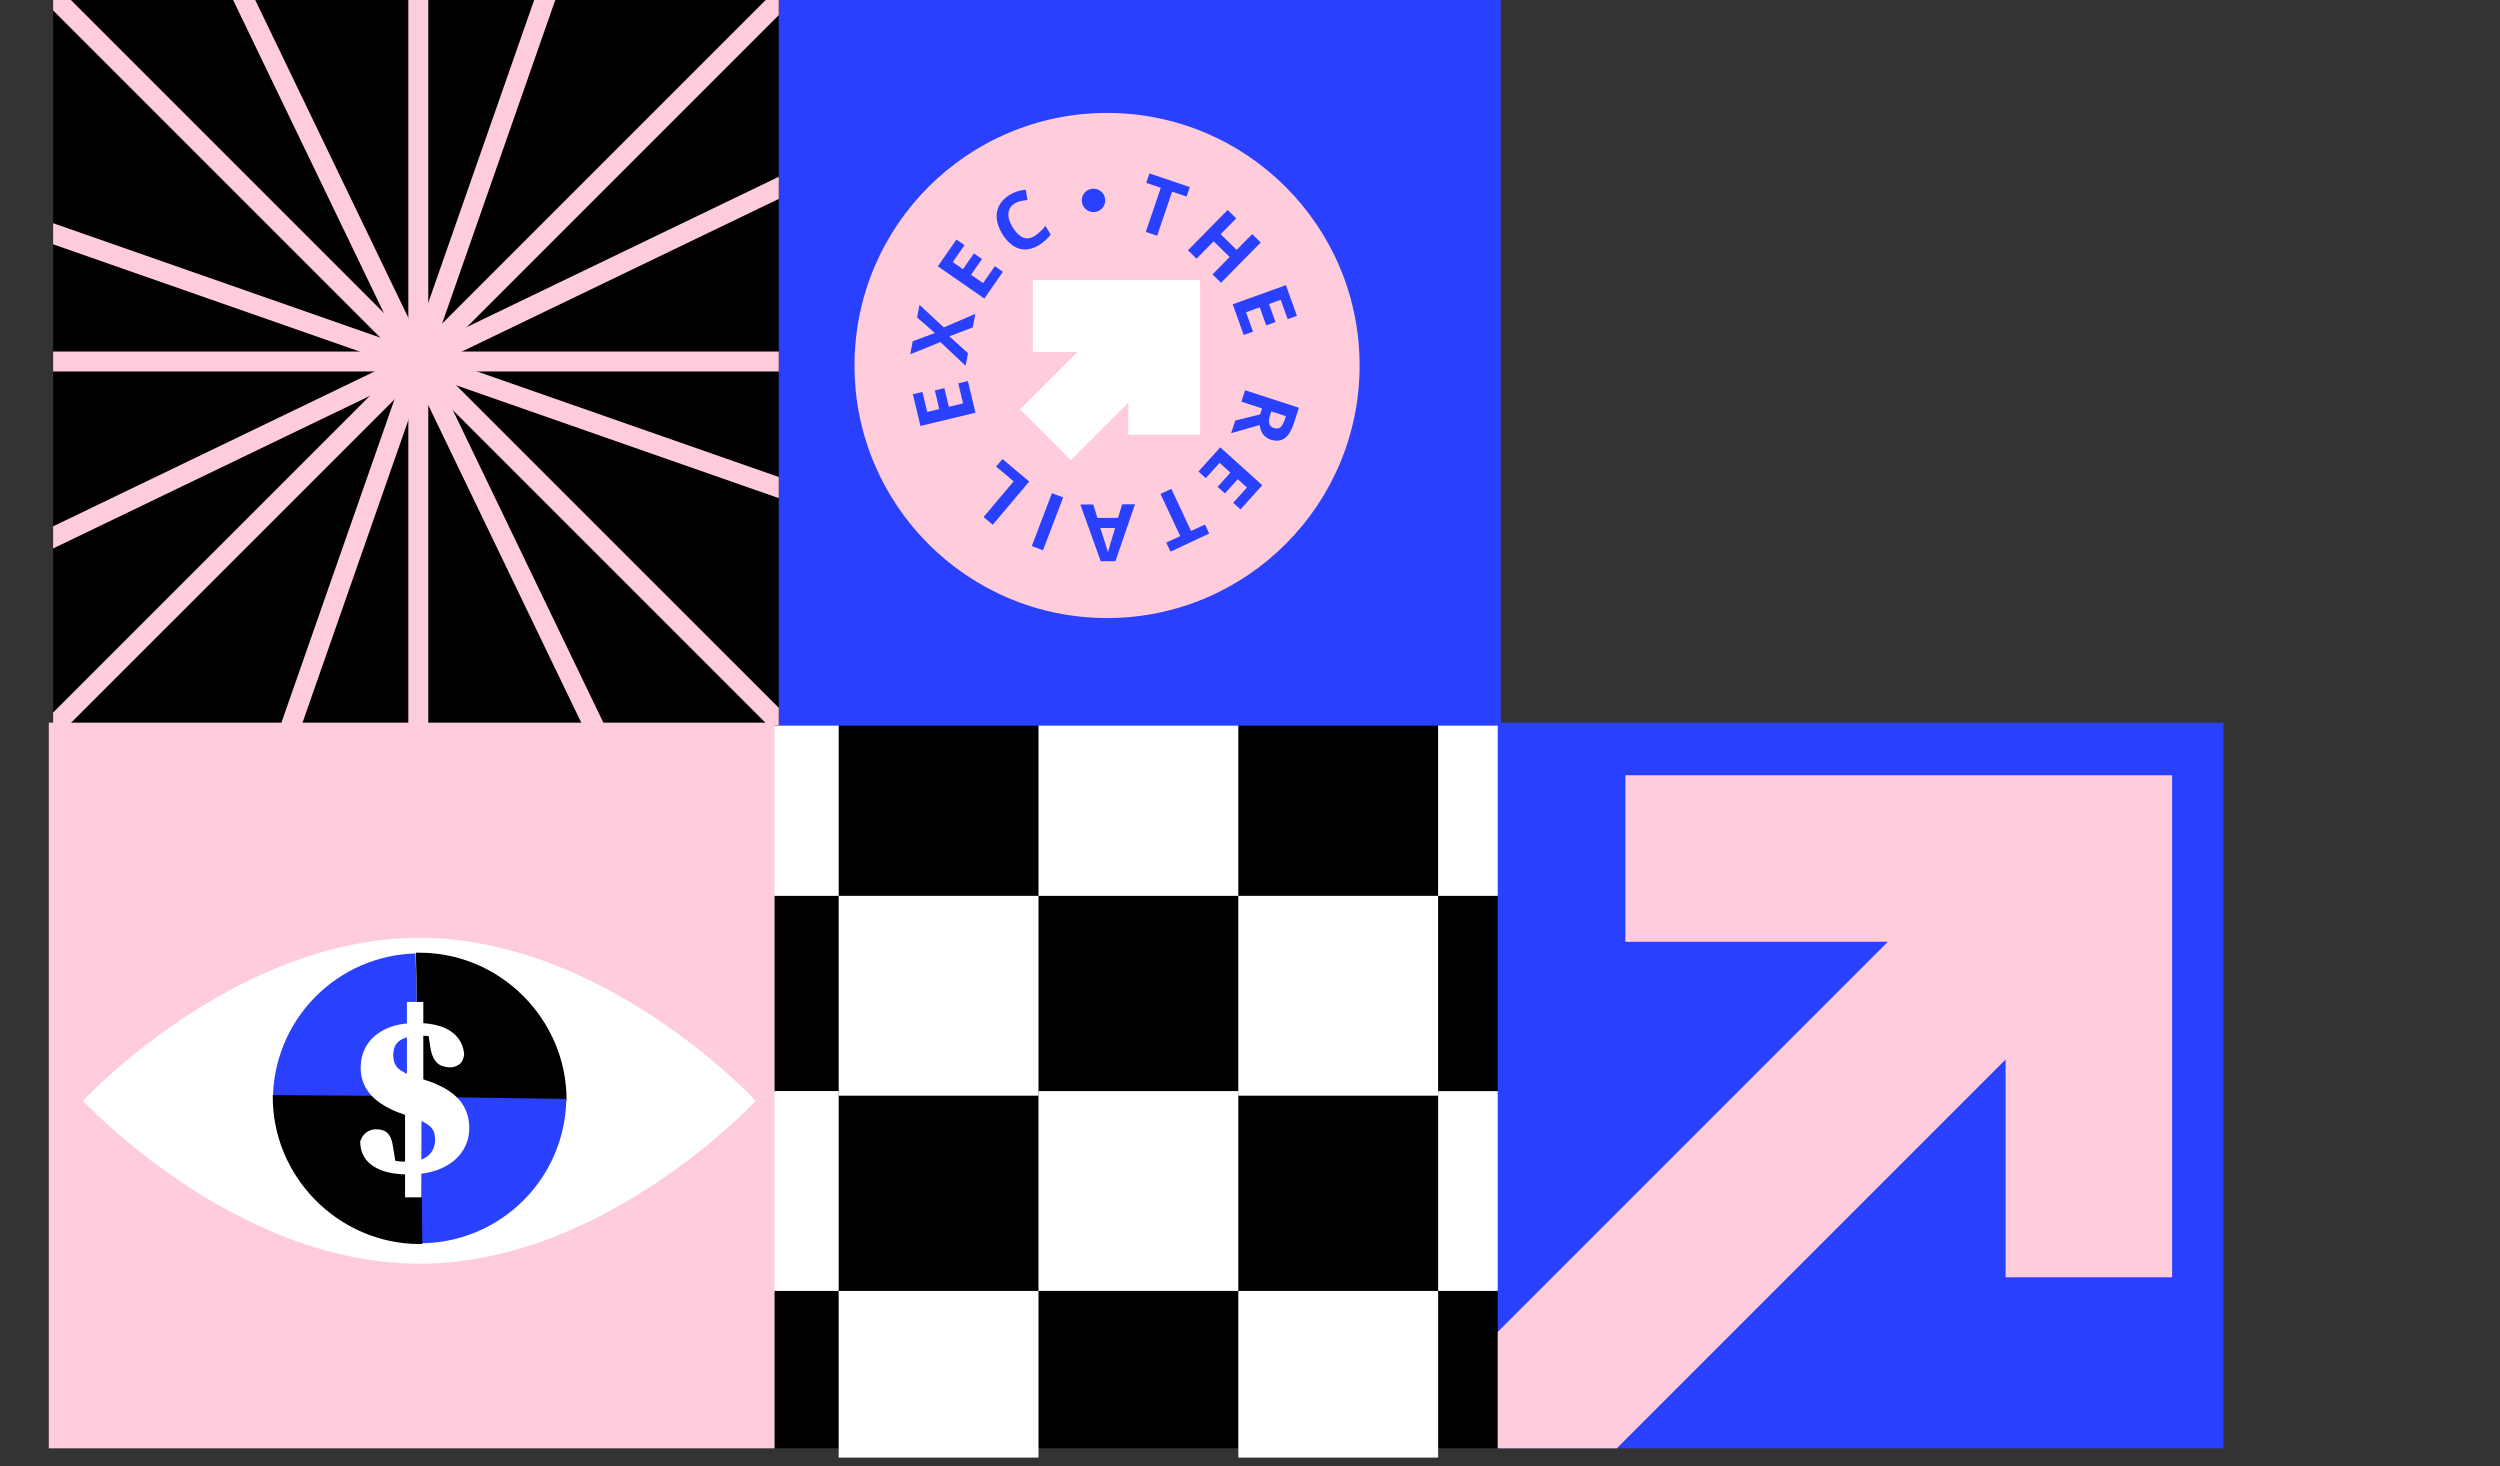
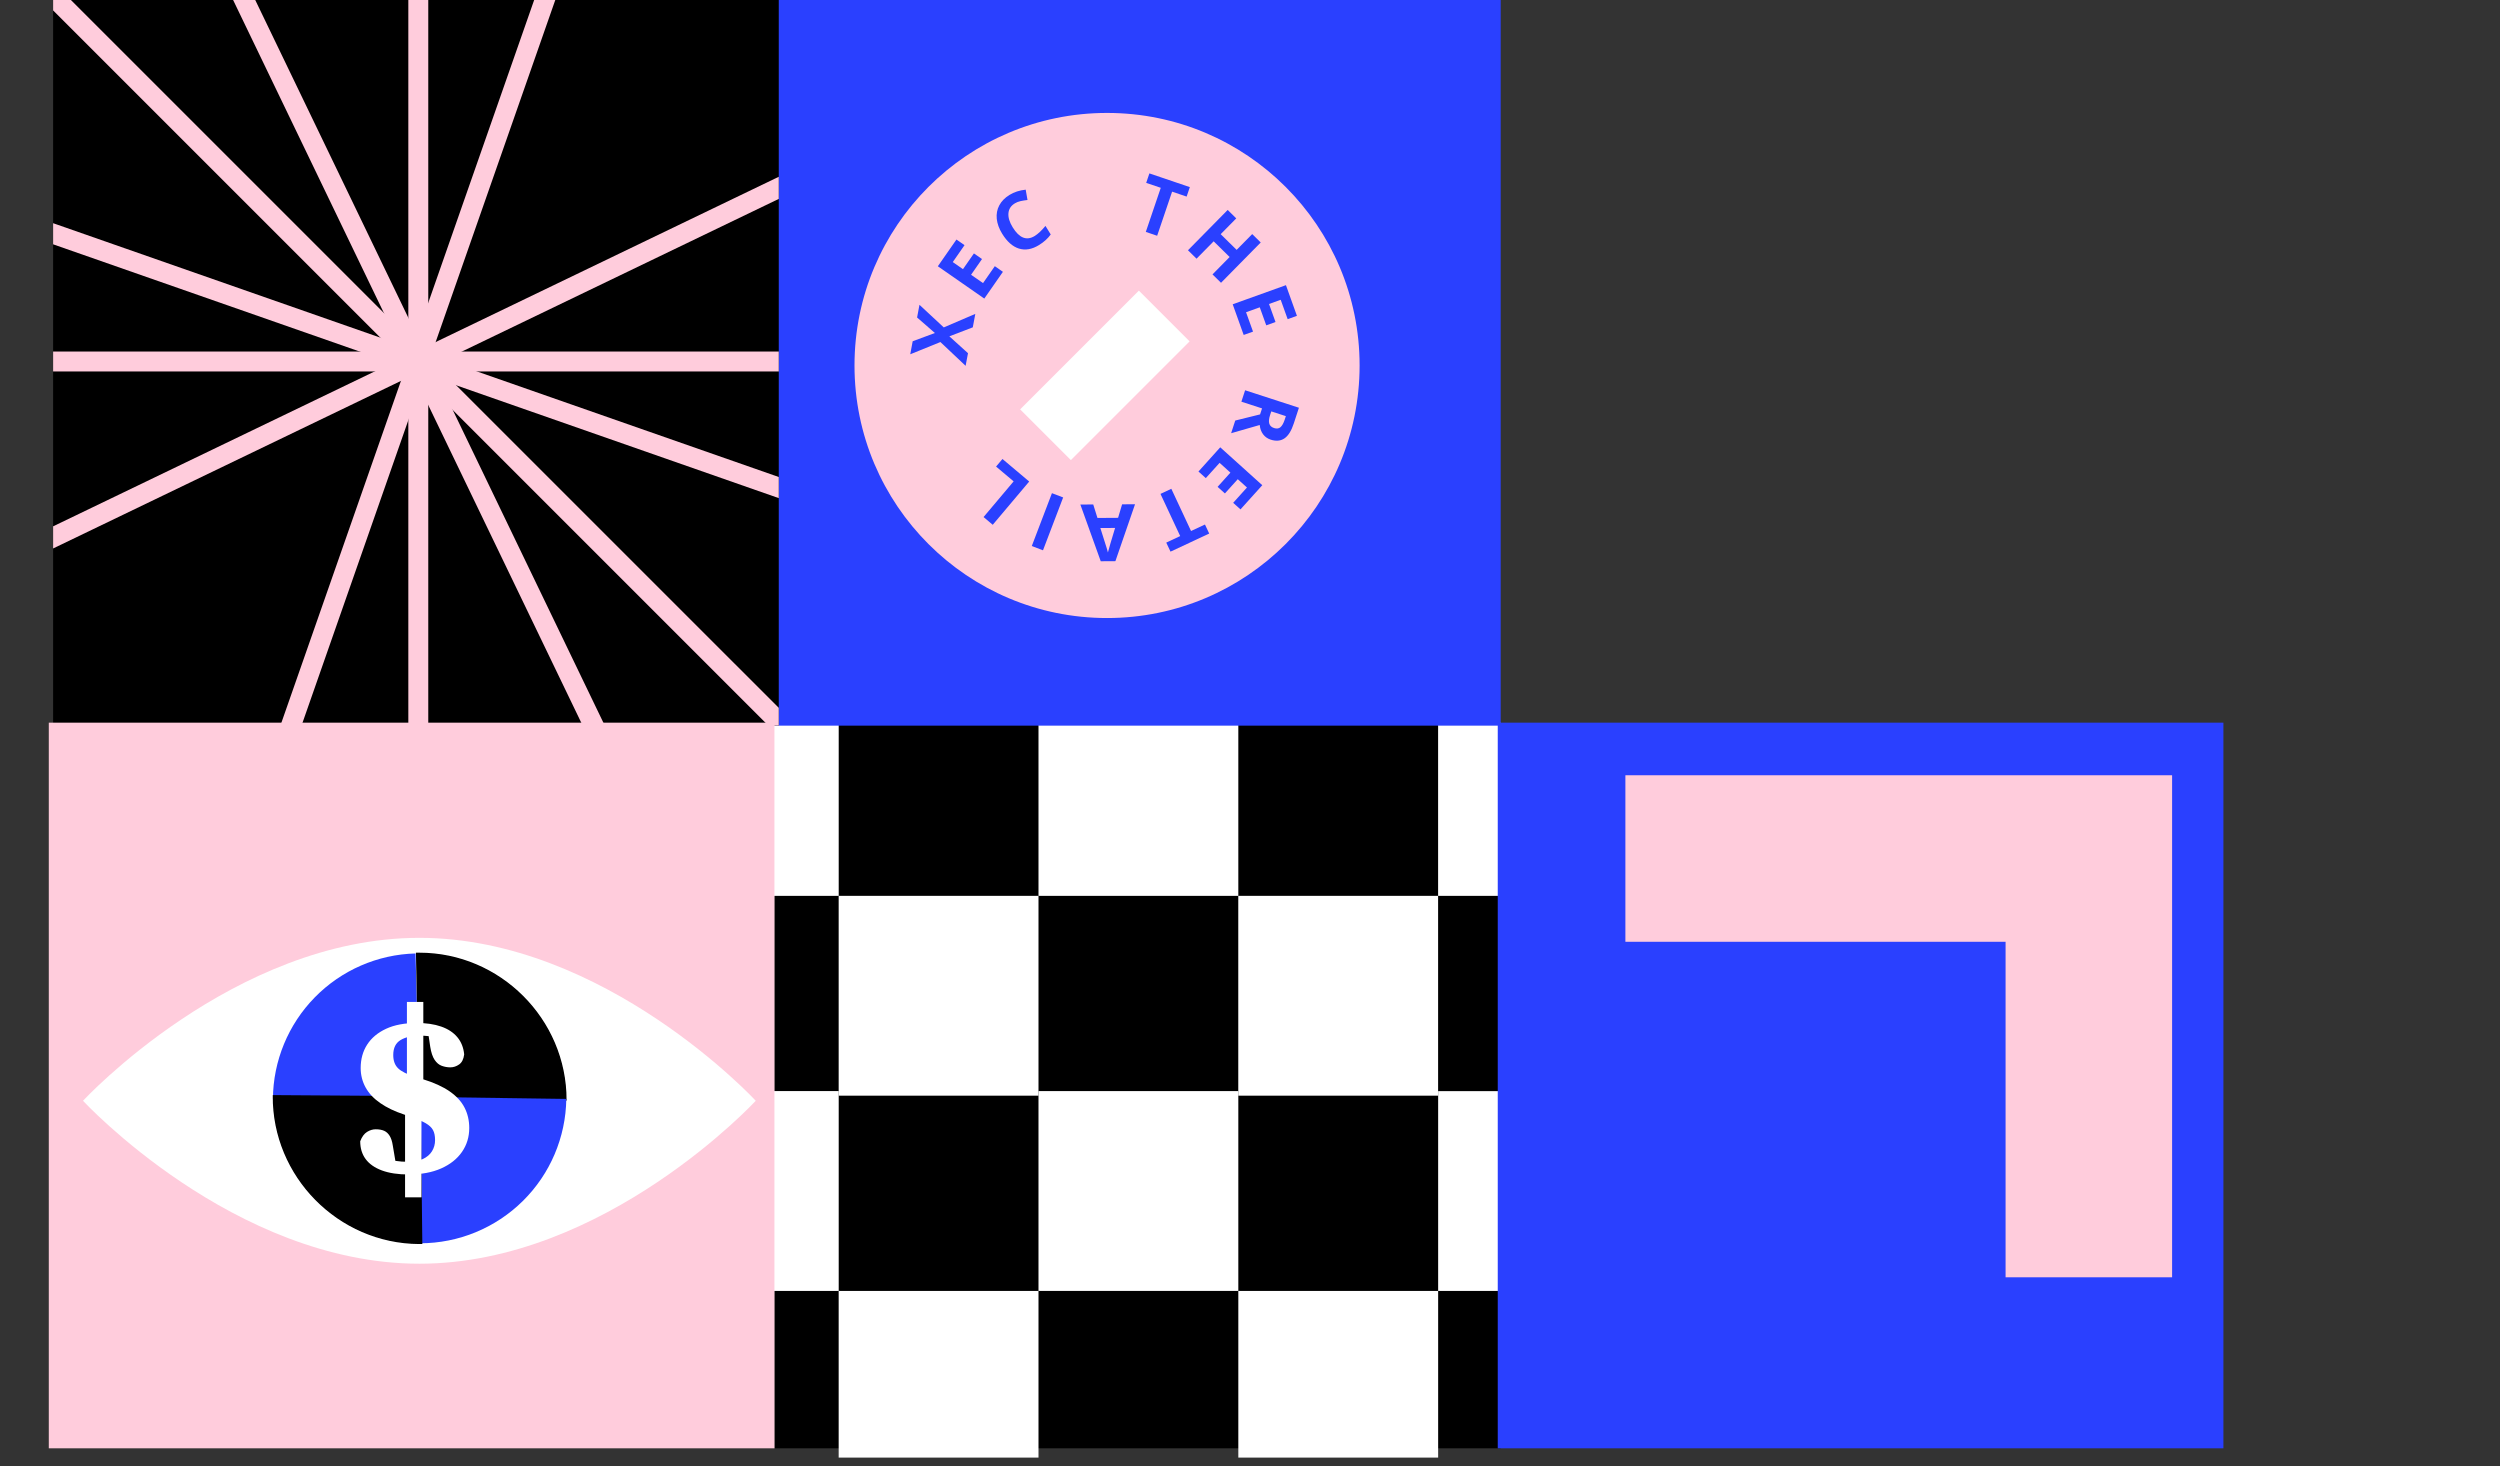
<svg xmlns="http://www.w3.org/2000/svg" id="Layer_1" data-name="Layer 1" viewBox="0 0 578 339">
  <rect x="0" y="0" width="578" height="339" fill="#333333" stroke="none" />
  <defs>
    <style> .cls-1 { fill: #fff; } .cls-2 { stroke-width: 4.61px; } .cls-2, .cls-3, .cls-4, .cls-5 { stroke-miterlimit: 10; } .cls-2, .cls-6, .cls-4, .cls-5 { fill: none; } .cls-2, .cls-5 { stroke: #ffccdc; } .cls-7 { clip-path: url(#clippath-2); } .cls-8 { clip-path: url(#clippath-1); } .cls-3 { stroke: #000; stroke-width: .34px; } .cls-9 { fill: #2a40ff; } .cls-10 { clip-path: url(#clippath); } .cls-4 { stroke: #fff; stroke-width: 16.59px; } .cls-5 { stroke-width: 38.5px; } .cls-11 { fill: #ffccdc; } </style>
    <clipPath id="clippath">
      <rect class="cls-6" x="177.05" y="167.08" width="169.92" height="169.92" />
    </clipPath>
    <clipPath id="clippath-1">
      <rect class="cls-6" x="12.28" width="167.77" height="167.77" />
    </clipPath>
    <clipPath id="clippath-2">
      <rect class="cls-6" x="346.28" y="167.08" width="167.77" height="167.77" />
    </clipPath>
  </defs>
  <g>
    <rect x="179.19" y="167.08" width="167.77" height="167.77" />
    <g class="cls-10">
      <g>
        <rect class="cls-1" x="332.5" y="160.92" width="46.2" height="46.2" transform="translate(539.61 -171.57) rotate(90)" />
        <rect class="cls-1" x="286.3" y="207.12" width="46.2" height="46.2" transform="translate(539.61 -79.18) rotate(90)" />
        <rect class="cls-1" x="332.5" y="252.26" width="46.2" height="46.2" transform="translate(630.96 -80.23) rotate(90)" />
        <rect class="cls-1" x="286.3" y="298.46" width="46.2" height="46.2" transform="translate(630.96 12.16) rotate(90)" />
        <rect class="cls-1" x="240.1" y="160.92" width="46.2" height="46.2" transform="translate(447.22 -79.18) rotate(90)" />
        <rect class="cls-1" x="193.91" y="207.12" width="46.2" height="46.2" transform="translate(447.22 13.21) rotate(90)" />
        <rect class="cls-1" x="240.1" y="252.26" width="46.2" height="46.2" transform="translate(538.56 12.16) rotate(90)" />
        <rect class="cls-1" x="193.91" y="298.46" width="46.2" height="46.2" transform="translate(538.56 104.55) rotate(90)" />
        <rect class="cls-1" x="147.71" y="160.92" width="46.2" height="46.2" transform="translate(354.83 13.21) rotate(90)" />
-         <rect class="cls-1" x="101.51" y="207.12" width="46.2" height="46.2" transform="translate(354.83 105.6) rotate(90)" />
        <rect class="cls-1" x="147.71" y="252.26" width="46.2" height="46.2" transform="translate(446.17 104.55) rotate(90)" />
        <rect class="cls-1" x="54.6" y="160.92" width="46.2" height="46.2" transform="translate(261.72 106.32) rotate(90)" />
        <rect class="cls-1" x="54.6" y="252.26" width="46.2" height="46.2" transform="translate(353.06 197.67) rotate(90)" />
        <rect class="cls-1" x="101.51" y="298.46" width="46.2" height="46.2" transform="translate(446.17 196.95) rotate(90)" />
      </g>
    </g>
  </g>
  <rect class="cls-9" x="179.19" width="167.77" height="167.77" />
  <g>
    <circle class="cls-11" cx="255.95" cy="84.5" r="58.39" />
    <g>
      <path class="cls-9" d="m267.54,54.51l-2.63-.89,3.46-10.2-3.37-1.14.74-2.19,9.35,3.17-.74,2.19-3.36-1.14-3.46,10.2Z" />
      <path class="cls-9" d="m282.3,65.38l-1.97-1.94,3.96-4.02-3.69-3.63-3.96,4.02-1.98-1.95,9.18-9.32,1.98,1.95-3.6,3.65,3.69,3.63,3.6-3.65,1.97,1.94-9.18,9.32Z" />
      <path class="cls-9" d="m287.54,77.44l-2.54-7.09,12.31-4.42,2.54,7.09-2.14.77-1.61-4.48-2.7.97,1.5,4.17-2.14.77-1.5-4.17-3.17,1.14,1.61,4.48-2.16.77Z" />
      <path class="cls-9" d="m291.78,94.42l-4.77-1.55.86-2.64,12.44,4.04-1.18,3.62c-.55,1.69-1.26,2.84-2.14,3.45-.88.61-1.95.71-3.2.31-.73-.24-1.32-.65-1.76-1.24s-.7-1.3-.78-2.15c-3.41.96-5.61,1.6-6.61,1.9l.95-2.93,5.74-1.42.46-1.4Zm2.14.7l-.28.85c-.27.83-.33,1.5-.18,1.98.15.49.52.83,1.12,1.02.59.19,1.08.13,1.46-.2.38-.33.71-.91.99-1.76l.26-.8-3.36-1.09Z" />
      <path class="cls-9" d="m277.08,109.02l5.04-5.6,9.72,8.76-5.04,5.59-1.69-1.52,3.19-3.54-2.13-1.92-2.97,3.29-1.69-1.52,2.96-3.29-2.5-2.26-3.19,3.53-1.7-1.53Z" />
      <path class="cls-9" d="m268.3,114.19l2.51-1.18,4.56,9.76,3.22-1.5.98,2.09-8.95,4.18-.98-2.09,3.22-1.51-4.56-9.76Z" />
      <path class="cls-9" d="m252.76,116.64l.97,3.11,4.77-.03.93-3.12,2.99-.02-4.54,13.16-3.39.02-4.71-13.11,2.99-.02Zm1.64,5.43c.89,2.82,1.4,4.41,1.51,4.78.11.37.19.66.24.88.19-.76.74-2.66,1.66-5.67l-3.41.02Z" />
      <path class="cls-9" d="m245.8,115.01l-4.66,12.22-2.59-.99,4.66-12.22,2.59.99Z" />
      <path class="cls-9" d="m237.95,111.33l-8.43,10-2.12-1.79,6.95-8.25-4.06-3.42,1.48-1.75,6.18,5.21Z" />
-       <path class="cls-9" d="m223.77,88.1l1.76,7.32-12.72,3.06-1.76-7.33,2.21-.53,1.11,4.63,2.79-.67-1.03-4.31,2.21-.53,1.04,4.31,3.28-.79-1.11-4.63,2.23-.54Z" />
+       <path class="cls-9" d="m223.77,88.1Z" />
      <path class="cls-9" d="m225.49,72.57l-.58,3.11-5.42,2.08,4.31,3.9-.55,2.92-5.83-5.5-6.97,2.83.56-3.01,5.14-1.91-4.12-3.58.55-2.94,5.62,5.23,7.29-3.13Z" />
      <path class="cls-9" d="m231.87,62.85l-4.3,6.18-10.74-7.47,4.3-6.18,1.87,1.3-2.72,3.91,2.36,1.64,2.53-3.64,1.87,1.3-2.53,3.64,2.77,1.92,2.72-3.91,1.88,1.31Z" />
      <path class="cls-9" d="m234.6,47.04c-.89.54-1.37,1.3-1.45,2.27-.08.97.25,2.05.98,3.24,1.53,2.49,3.22,3.16,5.09,2.01.78-.48,1.61-1.26,2.49-2.33l1.22,1.98c-.68.94-1.59,1.76-2.72,2.45-1.62,1-3.16,1.26-4.63.81-1.46-.46-2.76-1.61-3.89-3.45-.71-1.16-1.12-2.3-1.24-3.43-.11-1.13.08-2.17.59-3.12.51-.95,1.29-1.75,2.35-2.4,1.08-.67,2.33-1.07,3.75-1.22l.42,2.39c-.54.06-1.06.14-1.58.25-.51.11-.97.29-1.38.54Z" />
    </g>
    <g>
-       <polyline class="cls-4" points="238.79 73.06 269.17 73.06 269.17 100.51" />
      <line class="cls-4" x1="269.17" y1="73.06" x2="241.72" y2="100.51" />
    </g>
-     <circle class="cls-9" cx="252.82" cy="46.33" r="2.71" />
  </g>
  <g>
    <rect x="12.28" width="167.77" height="167.77" />
    <g class="cls-8">
      <g>
-         <line class="cls-2" x1="193.57" y1="-13.28" x2="-.15" y2="180.43" />
        <line class="cls-2" x1="-.15" y1="-13.28" x2="193.57" y2="180.43" />
        <line class="cls-2" x1="96.71" y1="-13.22" x2="96.71" y2="180.37" />
        <line class="cls-2" x1="-.08" y1="83.58" x2="193.5" y2="83.58" />
        <line class="cls-2" x1="130.63" y1="-13.41" x2="62.79" y2="180.56" />
        <line class="cls-2" x1="-.28" y1="49.65" x2="193.7" y2="117.5" />
        <line class="cls-2" x1="50.47" y1="-12.42" x2="142.96" y2="179.57" />
        <line class="cls-2" x1=".71" y1="129.82" x2="192.71" y2="37.33" />
      </g>
    </g>
  </g>
  <rect class="cls-11" x="11.28" y="167.08" width="167.77" height="167.77" />
  <rect class="cls-9" x="346.28" y="167.08" width="167.77" height="167.77" />
  <g>
    <path class="cls-1" d="m174.73,254.5s-34.82,37.67-77.77,37.67-77.77-37.67-77.77-37.67c0,0,34.82-37.67,77.77-37.67s77.77,37.67,77.77,37.67Z" />
    <path class="cls-9" d="m96.96,254.28l-33.86-.23c.06-8.78,3.54-17.2,9.69-23.47,6.15-6.27,14.5-9.91,23.28-10.14l.89,33.84Z" />
    <path class="cls-3" d="m96.96,254.28l-.62-33.85c.21,0,.42,0,.62,0,18.57,0,33.86,15.28,33.86,33.86h-33.86Z" />
    <path class="cls-9" d="m97.08,253.6l33.85.47c-.12,8.88-3.73,17.36-10.05,23.6s-14.83,9.76-23.71,9.78l-.09-33.86Z" />
    <path class="cls-3" d="m97.08,253.6l.39,33.85c-.21,0-.42,0-.62,0-18.57-.13-33.75-15.52-33.62-34.09l33.86.23Z" />
    <path class="cls-1" d="m94.5,271.54c-2.46,0-4.52-.31-6.2-.93-1.67-.62-2.93-1.5-3.77-2.64s-1.25-2.51-1.25-4.11c.39-1.03.92-1.75,1.58-2.16.66-.41,1.33-.61,2-.61.78,0,1.43.12,1.95.35.52.23.94.62,1.28,1.17.34.55.58,1.29.72,2.22l.8,4.75-4.75-2.83c.89.43,1.68.77,2.38,1.04.69.27,1.45.47,2.27.61.82.14,1.8.21,2.94.21,1.28,0,2.38-.21,3.31-.64.92-.43,1.63-1.02,2.11-1.79s.72-1.63.72-2.59-.16-1.74-.48-2.32c-.32-.59-.88-1.11-1.68-1.58-.8-.46-1.91-.94-3.34-1.44l-1.71-.59c-2.14-.71-3.95-1.58-5.45-2.62-1.5-1.03-2.63-2.23-3.39-3.6s-1.15-2.88-1.15-4.51c0-2.06.5-3.87,1.5-5.42,1-1.55,2.46-2.77,4.38-3.66,1.92-.89,4.29-1.34,7.1-1.34,2.17,0,4.05.28,5.63.83,1.58.55,2.83,1.37,3.74,2.46s1.43,2.41,1.58,3.98c-.14,1.1-.53,1.88-1.17,2.32-.64.45-1.32.67-2.03.67s-1.33-.12-1.98-.35c-.64-.23-1.19-.69-1.66-1.39-.46-.69-.8-1.7-1.01-3.02l-.53-3.58,4.54,2.51c-.93-.43-1.74-.75-2.43-.96s-1.35-.36-1.98-.43-1.31-.11-2.06-.11c-1.78,0-3.24.34-4.38,1.01-1.14.68-1.71,1.83-1.71,3.47,0,1.32.37,2.34,1.12,3.07.75.73,2.08,1.4,4.01,2l1.76.53c2.53.78,4.58,1.72,6.14,2.8,1.57,1.09,2.71,2.33,3.44,3.74.73,1.41,1.1,2.98,1.1,4.73,0,2.07-.56,3.91-1.68,5.53-1.12,1.62-2.72,2.89-4.81,3.82s-4.58,1.39-7.5,1.39Zm-.85,5.29v-22.91h3.79v22.91h-3.79Zm.43-22.91v-22.27h3.79v22.27h-3.79Z" />
  </g>
  <g class="cls-7">
    <g>
      <polyline class="cls-5" points="375.79 198.49 482.94 198.49 482.94 295.31" />
-       <line class="cls-5" x1="482.94" y1="198.49" x2="305.81" y2="375.62" />
    </g>
  </g>
</svg>